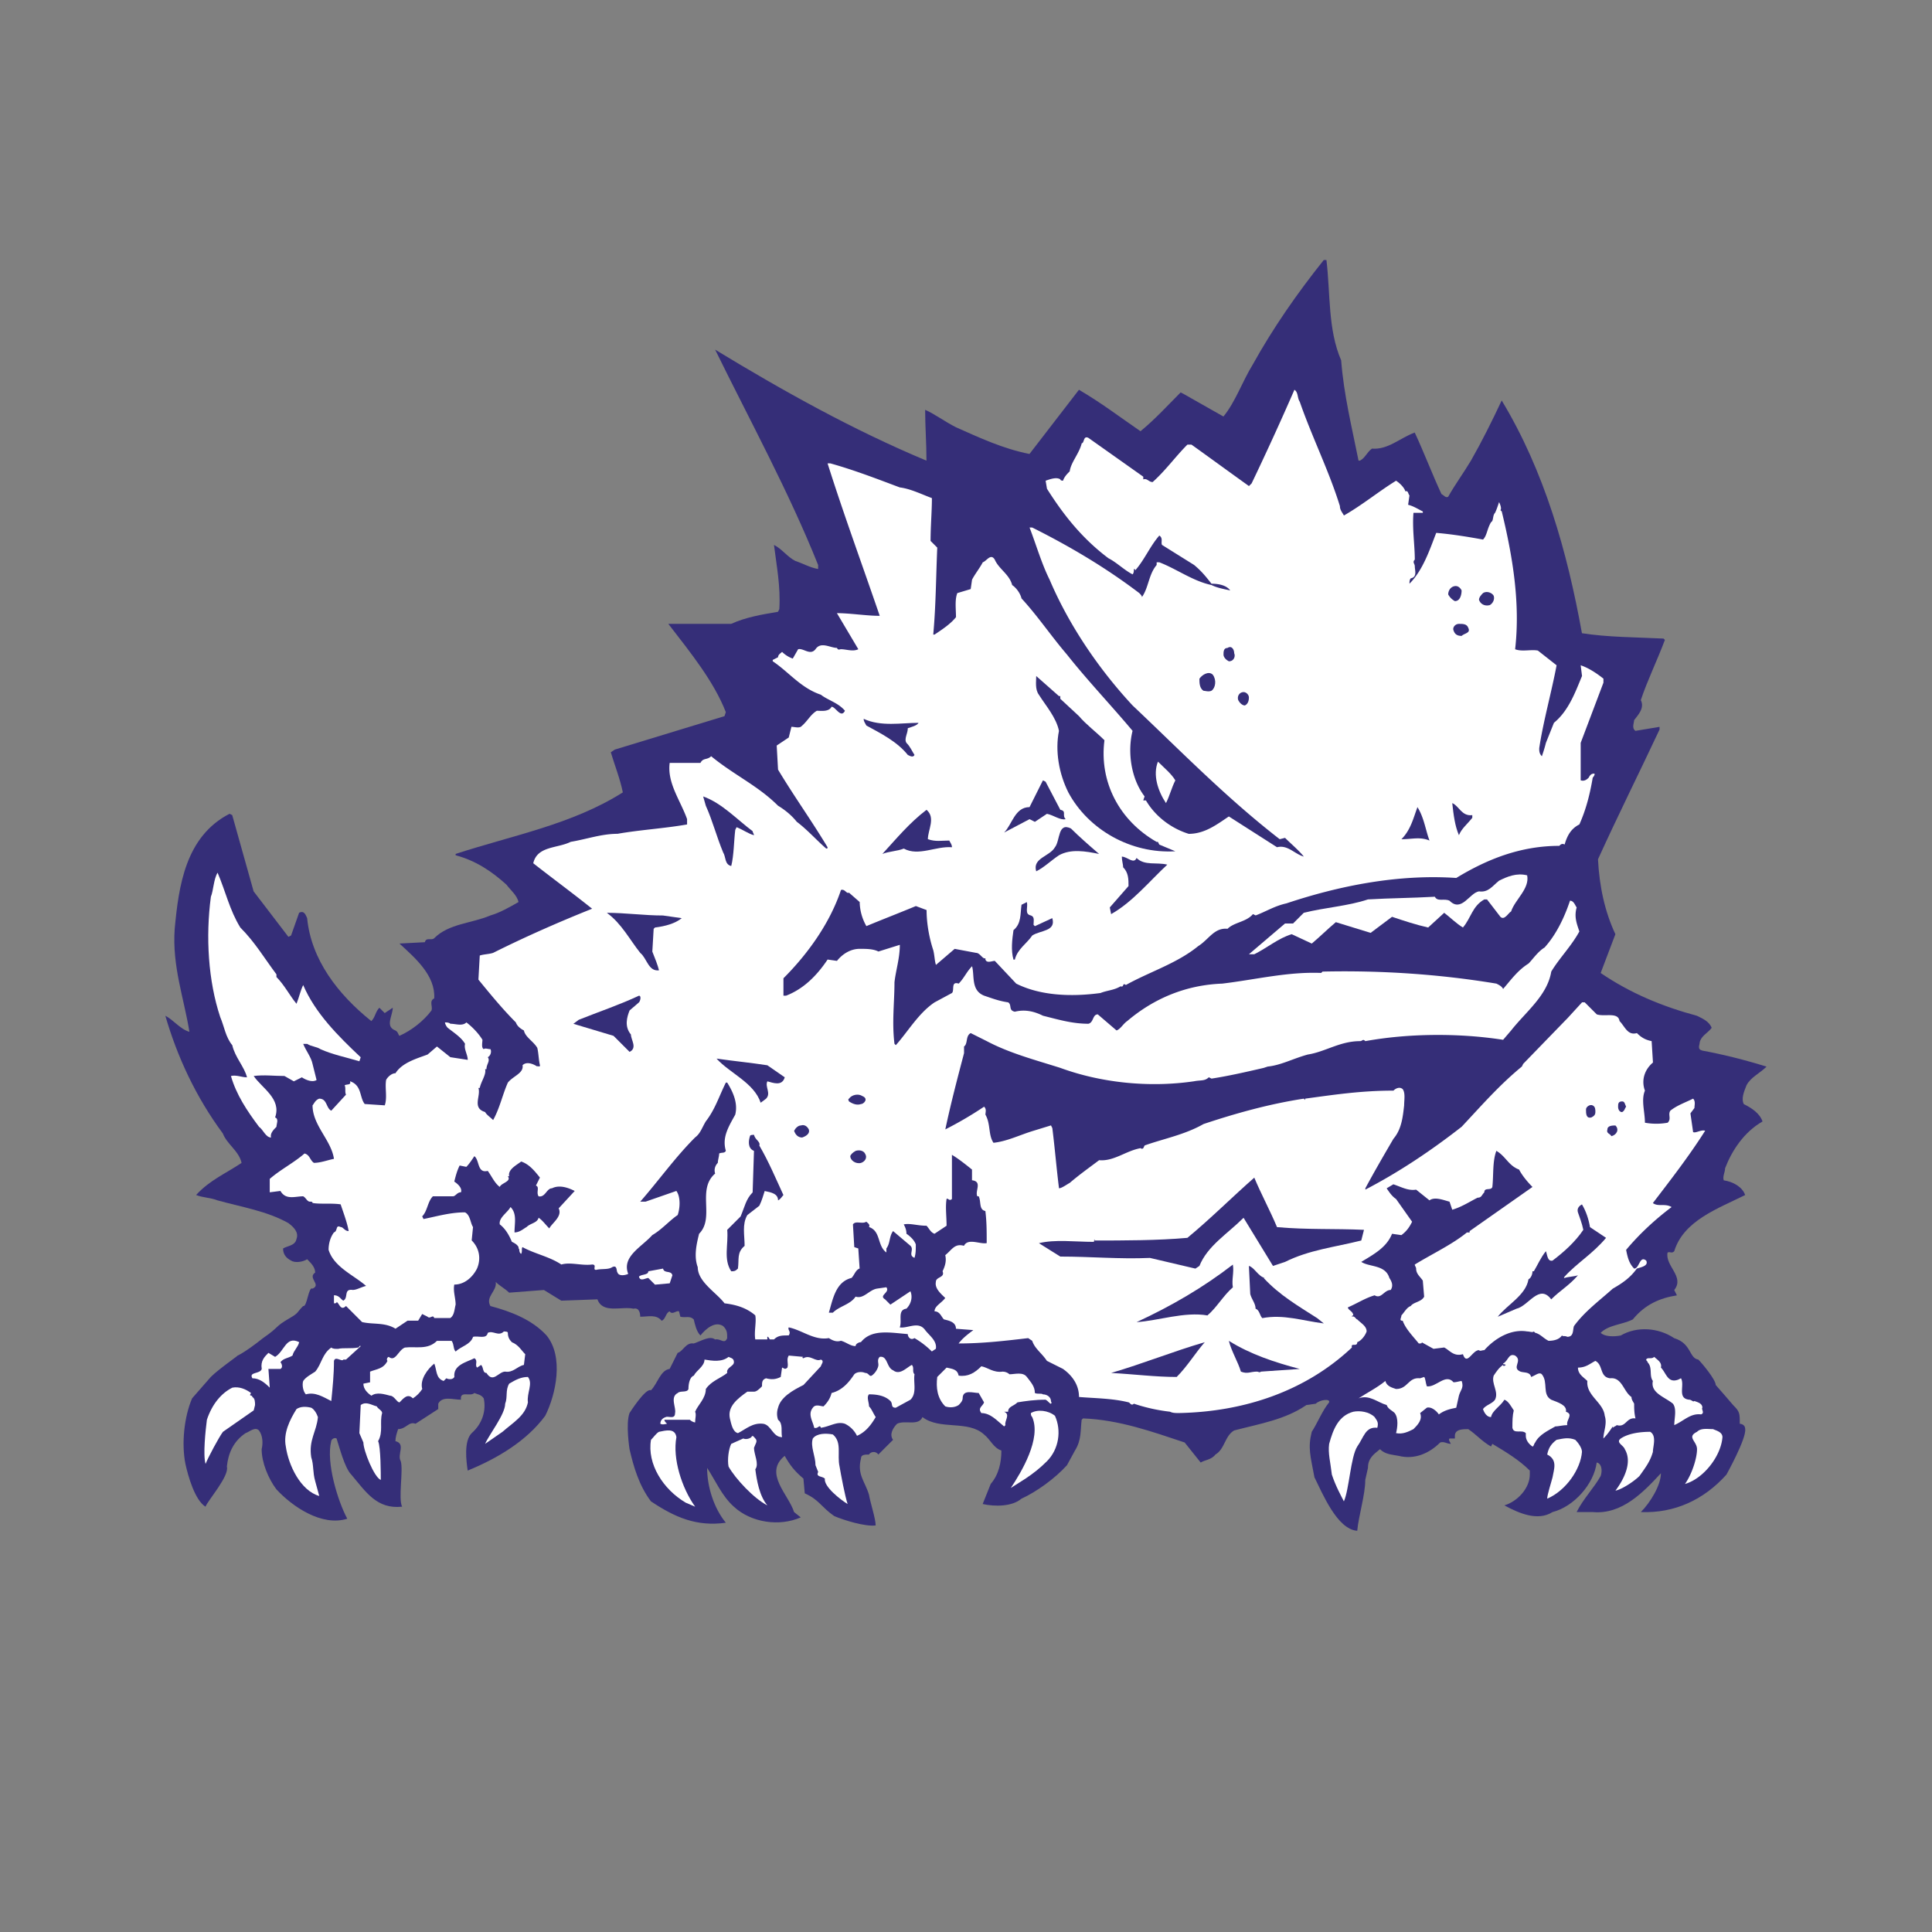
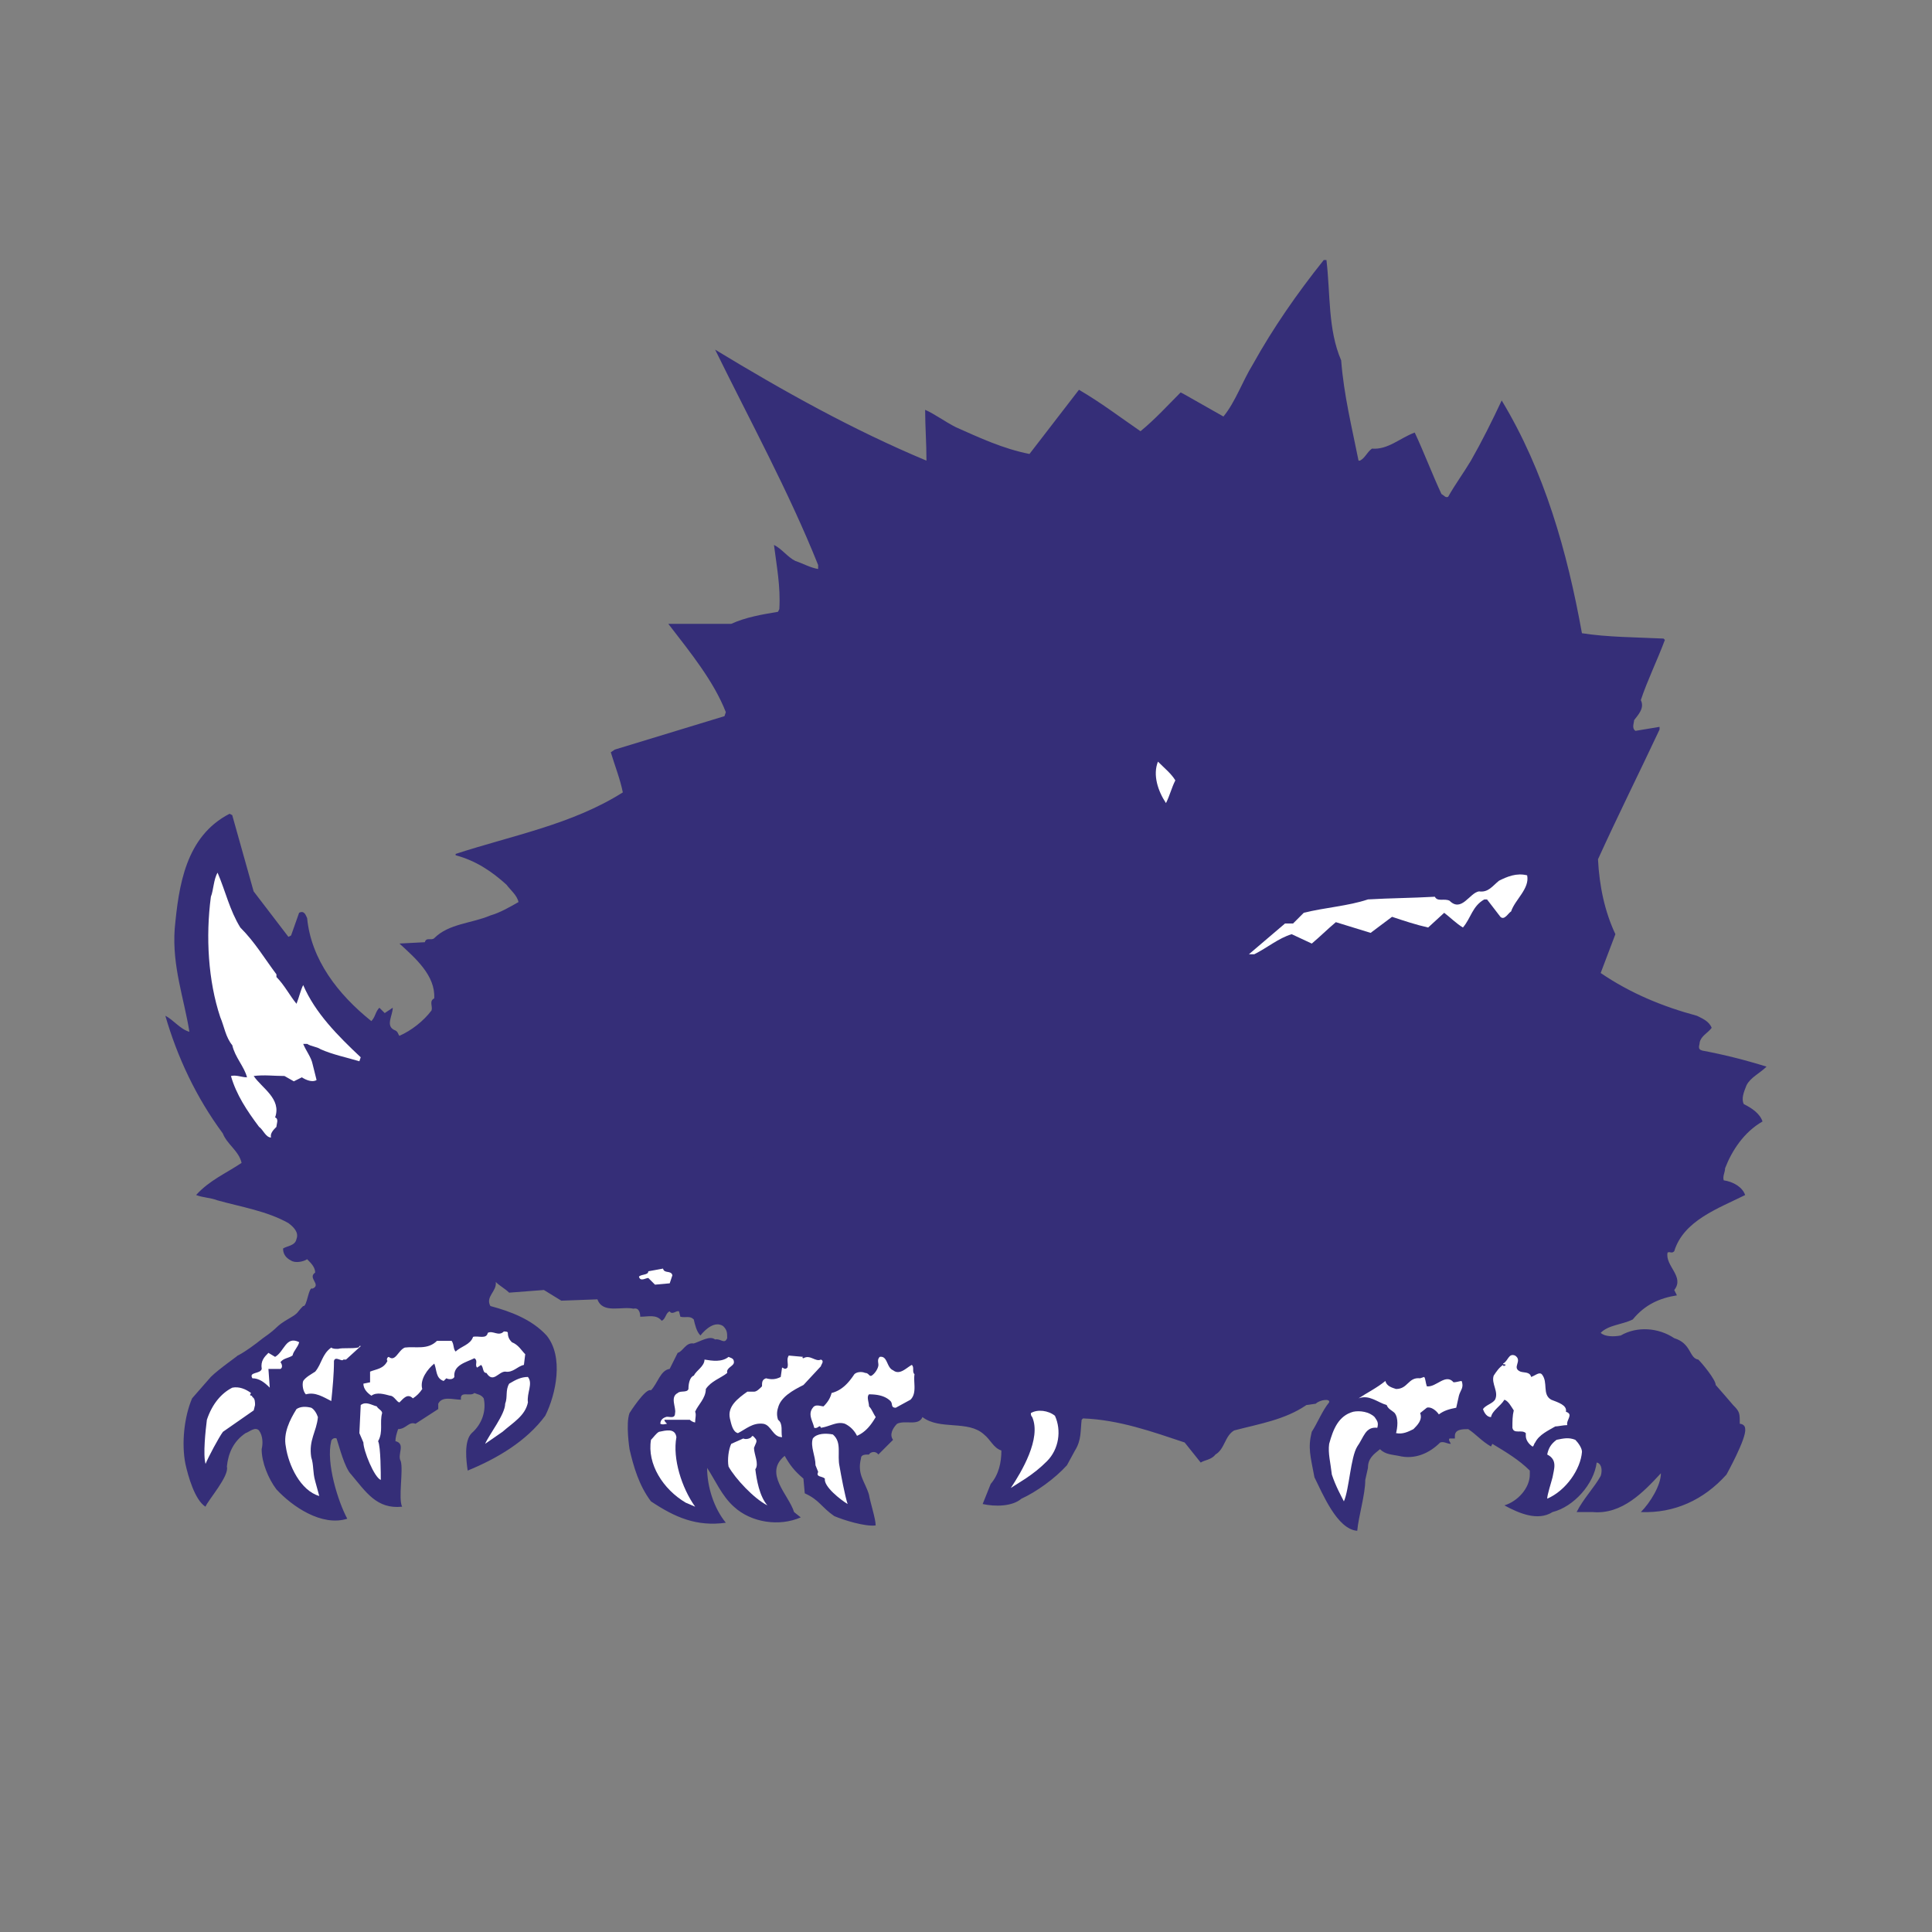
<svg xmlns="http://www.w3.org/2000/svg" width="2500" height="2500" viewBox="0 0 192.756 192.756">
  <rect x="0" y="0" width="192.756" height="192.756" fill="#808080" stroke="none" />
  <g fill-rule="evenodd" clip-rule="evenodd">
    <path fill="#fff" fill-opacity="0" d="M0 0h192.756v192.756H0V0z" />
    <path d="M174.117 142.584c.133.934-1.869 4.537-1.869 4.537-2.27 2.535-5.205 3.871-8.541 3.738.934-.936 2.002-2.67 2.002-3.871-1.734 1.867-3.871 4.137-6.807 3.871H157.3c.668-1.336 1.734-2.404 2.402-3.604.133-.4.133-.936-.133-1.201-.135-.135-.268-.135-.268-.135-.268 2.135-2.27 4.404-4.404 4.939-1.467.934-3.336.133-4.803-.668 1.334-.4 2.535-1.736 2.535-3.07v-.4c-1.068-1.066-2.402-1.867-3.738-2.668l-.133.266c-.934-.533-1.469-1.201-2.27-1.734-.533 0-1.334 0-1.334.668v.266h-.533c-.135.135 0 .268.133.535-.4 0-.668-.268-1.068-.135-1.066 1.068-2.535 1.736-4.137 1.334-.666-.133-1.334-.133-1.867-.666-.668.533-1.201.934-1.201 1.869l-.268 1.199c0 1.469-.668 3.604-.801 5.072-2.002-.133-3.469-3.736-4.27-5.338-.402-2.137-.668-2.936-.268-4.537.533-.801 1.068-2.137 1.734-2.938.135-.4-.934-.266-1.334.135l-.934.133c-2.137 1.469-4.672 1.869-7.207 2.535-.936.535-.936 1.869-1.869 2.402-.4.535-1.068.535-1.469.801l-1.6-2.002c-3.203-1.066-6.541-2.268-10.143-2.402l-.135.135c-.133 1.066 0 2.002-.666 3.068l-.801 1.469c-1.203 1.334-3.07 2.668-4.539 3.336-.934.801-2.668.801-3.869.533l.801-2.002c.801-.934 1.066-2.135 1.066-3.336-.801-.266-1.066-1.066-1.734-1.602-1.602-1.467-4.404-.4-6.139-1.734-.4.934-1.734.268-2.535.668-.401.4-.801 1.066-.401 1.602l-1.468 1.467c-.267-.4-.801-.266-.934 0-.4 0-.801 0-.801.4-.4 1.602.4 2.27.801 3.604.133.801.667 2.402.667 3.07-1.067.133-3.203-.535-4.137-.936-1.335-.934-1.468-1.602-2.937-2.268l-.133-1.469c-.934-.801-1.334-1.334-1.869-2.27-2.135 1.736.4 3.871.935 5.607l.667.533c-2.135.934-4.938.533-6.672-1.068-1.202-1.068-1.869-2.67-2.669-3.869 0 1.867.667 4.004 1.868 5.471-2.936.4-5.071-.533-7.474-2.135-1.201-1.602-1.734-3.471-2.135-5.205 0 0-.4-2.535 0-3.604 0 0 1.601-2.535 2.135-2.27.667-.666.935-2 1.869-2.135l.8-1.602c.534-.133.801-1.066 1.602-.934.8-.268 1.601-.801 2.135-.4.534-.133.934.533 1.201-.133 0-.535 0-.801-.4-1.201-.801-.535-1.735.266-2.269.934-.4-.4-.534-1.068-.667-1.602-.4-.4-.801-.133-1.334-.268l-.134-.533c-.267-.133-.667.4-.934 0-.4.133-.4.801-.801.934-.534-.666-1.334-.4-2.135-.4 0-.4-.134-.934-.667-.801-1.201-.266-3.07.535-3.604-.934l-3.604.133-1.735-1.066-3.47.266c-.401-.398-.935-.666-1.334-1.066.133.934-1.068 1.467-.534 2.402 2.002.533 4.137 1.334 5.605 2.936 1.735 2.135.935 5.871-.133 8.008-1.868 2.535-4.805 4.27-7.74 5.471-.134-.934-.4-2.936.4-3.736 1.067-.934 1.468-2.27 1.201-3.471-.267-.4-.667-.4-.935-.533-.4.4-1.468-.268-1.334.668-.801 0-1.868-.4-2.269.4v.533l-2.269 1.469c-.667-.268-.934.533-1.735.533-.133.4-.267.801-.267 1.201 1.068.268.134 1.334.534 2.002.267.934-.267 3.736.133 4.537-2.536.268-3.604-1.469-5.072-3.203-.667-.666-1.201-2.803-1.468-3.604-.267-.133-.534.135-.534.268-.534 2.135.667 6.006 1.602 7.74-2.536.801-5.472-1.201-7.074-2.936-.801-1.068-1.468-2.67-1.468-4.004.134-.533.134-1.334-.267-1.869-.4-.4-.934.135-1.335.268-1.201.801-1.734 2.002-1.868 3.336.267.936-1.868 3.336-2.135 4.004-1.068-.668-1.735-3.068-2.001-4.27-.4-2.002-.134-4.672.667-6.541l1.868-2.135c.801-.801 2.937-2.27 2.669-2.135-.267.133.534-.135 2.536-1.734 1.735-1.201 1.067-1.068 2.669-2.002.934-.535.667-.535 1.335-1.201.4.133.534-2.002.934-1.734.934-.402-.534-1.068.267-1.604 0-.533-.4-.934-.801-1.334-.4.268-1.201.4-1.602.135-.533-.268-.8-.668-.8-1.203.4-.266 1.201-.266 1.334-.934.267-.668-.267-1.201-.801-1.602-2.135-1.201-4.671-1.602-7.073-2.268-.668-.268-1.469-.268-2.136-.535 1.335-1.467 2.937-2.135 4.538-3.203-.267-1.201-1.468-1.867-1.869-2.936-2.669-3.604-4.537-7.607-5.738-11.744.801.4 1.468 1.334 2.402 1.602-.534-3.336-1.735-6.539-1.468-10.276.4-4.271 1.068-9.209 5.471-11.478l.268.133 2.135 7.607 3.47 4.538.267-.134.801-2.268c.534-.267.667.267.801.534.401 4.137 3.07 7.607 6.406 10.275.4-.4.4-.934.801-1.334l.533.533.801-.533c0 .801-.801 1.869.267 2.27.267.133.267.4.4.533 1.201-.533 2.402-1.469 3.203-2.535.134-.4-.267-.936.267-1.201.133-2.27-1.869-4.004-3.47-5.472l2.536-.133c.133-.534.667-.133.934-.401 1.468-1.468 3.737-1.468 5.605-2.269.934-.267 1.869-.801 2.803-1.334-.133-.667-.801-1.201-1.201-1.735-1.468-1.334-3.069-2.402-5.071-2.936v-.133c5.738-1.869 11.61-2.936 16.682-6.139-.267-1.334-.801-2.669-1.201-4.003l.4-.267 10.944-3.336.133-.401c-1.201-3.069-3.47-5.871-5.738-8.808h6.272c1.468-.667 3.069-.935 4.67-1.202l.134-.267c.133-2.269-.267-4.271-.534-6.406.801.4 1.334 1.201 2.135 1.601.801.268 1.468.667 2.269.801v-.4c-2.937-7.34-6.807-14.413-10.276-21.486 6.806 4.137 13.746 8.007 21.086 11.077 0-1.735-.133-3.47-.133-5.071.934.4 2.002 1.201 3.069 1.735 2.402 1.067 4.672 2.135 7.34 2.669l4.938-6.406c2.27 1.334 4.004 2.669 6.139 4.137 1.469-1.202 2.805-2.669 4.004-3.871l.268.134 4.004 2.269c1.201-1.468 1.869-3.47 2.936-5.205 2.002-3.603 4.404-7.073 7.074-10.41h.266c.402 3.337.135 6.939 1.469 10.009.268 3.47 1.068 6.673 1.734 10.01h.135c.533-.268.666-.801 1.201-1.201 1.602.133 2.803-1.068 4.27-1.602.936 2.002 1.736 4.138 2.67 6.139.266.133.4.4.666.267.668-1.201 1.469-2.268 2.27-3.603 1.068-1.868 2.135-4.004 3.07-6.006 4.27 7.074 6.539 15.081 8.006 23.222 2.537.4 5.34.4 8.143.534l.133.134c-.801 2.135-1.734 4.004-2.402 6.005.4.801-.268 1.468-.668 2.002 0 .267-.266.8.135 1.067l2.402-.4v.267c-2.002 4.271-4.139 8.542-6.141 12.946.135 2.668.668 5.204 1.736 7.473l-1.469 3.872c2.936 2.002 6.139 3.336 9.609 4.27.533.268 1.201.533 1.467 1.201-.398.533-1.066.801-1.199 1.469 0 .266-.268.666.266.801 2.137.4 4.271.934 6.406 1.602-.668.666-1.602 1.066-2.002 1.867-.268.668-.533 1.336-.268 1.869.801.4 1.602.934 1.869 1.734-1.869 1.068-3.07 2.936-3.736 4.672 0 .4-.268.801-.133 1.201.934.133 1.867.666 2.135 1.467-2.67 1.336-6.139 2.537-7.074 5.605-.266.268-.4 0-.666.133-.268 1.336 1.734 2.402.666 3.738l.268.533c-1.734.268-3.203.934-4.404 2.402-1.068.533-2.402.533-3.203 1.334.4.4 1.334.4 2.002.268 1.602-.934 3.736-.801 5.338.268 1.736.533 1.469 2 2.402 2.135.4.4 1.734 2.002 1.734 2.535.135.133 1.736 2.002 1.736 2.002.666.668.666.801.666 1.869.004.001.539.001.539.534z" fill="#352e78" />
-     <path d="M168.111 148.055c.668-.934 1.201-2.535 1.201-3.469 0-.801-1.068-1.201 0-1.734.4-.4 1.068-.268 1.602-.268.266.133.934.268.934.801-.133 1.867-1.869 4.136-3.737 4.67zM164.908 120.029c.533.4 1.201 0 1.869.4-1.602 1.201-3.203 2.67-4.539 4.271.135.666.268 1.334.801 1.867.535 0 .535-1.334 1.201-.799.268.533-.533.666-.934.799-.668.936-1.469 1.469-2.402 2.004-1.334 1.199-2.803 2.268-3.871 3.736-.133.4 0 1.066-.666 1.066-.268-.133-.4 0-.533-.133-.268.4-.801.533-1.336.533-.533-.266-.801-.666-1.334-.801l-.133-.133c-.135.133-.4 0-.668 0-1.602-.268-3.203.668-4.271 1.867-.266 0-.4.135-.533 0-.668 0-1.201 1.604-1.602.4-.934.268-1.334-.4-1.869-.666l-1.066.133-1.201-.666c.133.133-.135.133-.268.133-.533-.668-1.334-1.469-1.602-2.27-.4 0-.133-.266-.133-.533.266-.268.533-.801.934-.934.268-.4 1.068-.4 1.336-.936l-.135-1.602c-.268-.4-.666-.666-.666-1.201 0-.133-.135-.266-.135-.4 1.736-1.066 3.738-2.002 5.205-3.203h.268v-.133l6.271-4.404c-.533-.533-1.066-1.201-1.334-1.734-1.068-.4-1.334-1.334-2.27-1.869-.4 1.068-.266 2.402-.4 3.604-.133.4-.801 0-.801.535-.266.266-.266.533-.666.533-.801.4-1.602.934-2.535 1.201l-.268-.801c-.535-.133-1.469-.533-2.002-.133l-1.334-1.068c-.801.133-1.469-.268-2.27-.533l-.668.4c.268.4.535.801.936 1.066l1.602 2.27c-.268.533-.535.934-1.068 1.334l-.934-.133c-.535 1.334-1.736 2.002-3.07 2.803.801.533 2.402.266 2.803 1.602.268.4.4.801.133 1.201-.666 0-.934.934-1.602.533-.934.268-1.734.801-2.668 1.201 0 .268.533.4.533.801 0 0-.133 0-.133.133.266-.133.4.268.533.268.4.4.934.668.934 1.201-.133.4-.533.934-.934 1.068 0 .533-.666 0-.533.533-4.672 4.404-10.811 6.406-17.217 6.539-.4 0-.668 0-.934-.133a17.558 17.558 0 0 1-3.604-.801c-.268.266-.4-.135-.533-.135-1.602-.4-3.338-.4-4.939-.533 0-1.201-.666-2.135-1.602-2.803l-1.6-.801c-.535-.801-1.203-1.201-1.469-2.002l-.4-.266c-2.27.266-4.537.533-6.94.533.4-.533.934-.934 1.467-1.334l-1.734-.135c0-.666-.667-.801-1.201-.934-.267-.268-.4-.801-.935-.801 0-.533.667-.801 1.068-1.334-.401-.4-1.068-.934-.935-1.602 0-.535.935-.4.667-1.068.268-.533.4-1.066.268-1.602.667-.533.934-1.201 1.868-.934.4-.801 1.602-.135 2.268-.268 0-1.201 0-2.135-.133-3.203-.666-.133-.4-.934-.666-1.467h-.135c-.266-.535.535-1.469-.533-1.602v-1.068c-.667-.533-1.335-1.068-2.002-1.469v4.404c-.268.268-.4-.133-.534 0-.133.801 0 1.736 0 2.67-.4.268-.801.533-1.201.801-.4-.135-.534-.533-.801-.801-.935 0-1.601-.268-2.269-.133.134.266.267.533.267.934.401.268.801.666.934 1.066 0 .535 0 .936-.133 1.336-.667-.268 0-.801-.4-1.201l-1.735-1.469c-.4.535-.267 1.201-.667 1.734v.4c-.934-.666-.534-2.135-1.735-2.535.133-.266-.134-.4-.267-.533-.4.268-1.068-.133-1.334.268l.133 2.268.4.133.133 2.002c-.4.135-.534.668-.801.936-1.601.4-1.868 2.135-2.269 3.469h.4c.667-.666 1.735-.801 2.269-1.602.801.268 1.335-.666 2.136-.799l.934-.135c.4.533-.801.801-.134 1.201l.534.533 2.002-1.334c.267.668 0 1.334-.401 1.734-.934.135-.4 1.201-.667 1.869.801.133 1.868-.668 2.536.268.4.533 1.201 1.066 1.068 1.867l-.401.268a8.496 8.496 0 0 0-1.735-1.334c-.4.266-.667-.135-.667-.4-1.735-.135-3.604-.535-4.671.801-.134 0-.534.133-.534.398-.534 0-.935-.398-1.468-.533-.4.135-.801 0-1.201-.266-1.468.266-2.669-.801-4.004-1.068-.133.268.268.4 0 .801-.667 0-1.068 0-1.468.4h-.534.134c-.134-.133-.134-.268-.267-.268v.268h-1.202c-.133-.801.134-1.734 0-2.402-.934-.801-2.001-1.068-3.069-1.201-.801-1.068-2.669-2.135-2.669-3.604-.4-1.068-.133-2.27.133-3.336 1.602-1.602-.267-4.404 1.602-6.006-.134-.4 0-.801.267-1.068 0-.266.134-.666.134-.934.267-.133.534 0 .667-.268-.4-1.334.267-2.4.935-3.604.267-1.066-.133-2.135-.801-3.201h-.134c-.667 1.334-1.067 2.668-2.002 3.869-.4.668-.534 1.201-1.067 1.602-2.002 2.002-3.604 4.271-5.472 6.406h.534l3.069-1.068c.401.535.401 1.602.133 2.402-.8.535-1.601 1.469-2.535 2.002-1.068 1.201-3.069 2.135-2.402 3.871-.267.133-.934.266-1.067-.135-.134-.133 0-.801-.534-.533-.4.268-1.067.133-1.601.268-.401 0 .133-.535-.401-.535-1.068.135-2.135-.266-3.069 0-1.201-.801-2.669-1.066-3.87-1.734-.134.133 0 .4-.134.668-.267-.135-.133-.535-.267-.535v-.133c-.133-.268-.4-.4-.667-.533-.267-.668-.668-1.334-1.202-1.734-.133-.668.801-1.201 1.068-1.736.667.668.4 1.602.4 2.535.534 0 .934-.398 1.201-.533.4-.4 1.067-.4 1.201-.934.401.268.667.668 1.068 1.068.267-.535 1.334-1.201.935-2.002l1.601-1.736c-.533-.266-1.467-.666-2.268-.266-.534 0-.667.934-1.335.801-.267-.4.134-.936-.267-1.068l.4-.801c-.534-.668-1.068-1.334-1.869-1.602-.534.4-1.334.801-1.201 1.469h-.134c.401.533-.667.666-.801 1.066-.534-.4-.8-1.066-1.201-1.602-1.068.268-.801-1.066-1.335-1.467-.267.4-.534.801-.801 1.066l-.667-.133c-.267.533-.4 1.068-.534 1.602.4.268.8.668.667 1.068-.4 0-.534.4-.801.4h-2.001c-.535.533-.535 1.467-1.068 2.002l.133.266c1.334-.266 2.669-.666 4.137-.666.534.266.534 1.066.801 1.467l-.133 1.334c.801.801.934 1.869.534 2.803-.4.801-1.201 1.602-2.269 1.602-.134.668.133 1.336.133 2.002-.133.535-.133 1.068-.534 1.336h-1.602c-.133-.4-.401.133-.668-.135l-.533-.266-.4.666H40.66l-1.201.801c-1.067-.666-2.269-.4-3.336-.666l-1.602-1.602c-.534.533-.667-.268-.935-.4 0 .133-.133.133-.267.133v-.801c.534 0 .667.4.934.533.534-.266 0-1.199.934-1.066.4 0 .801-.268 1.334-.4-1.201-1.068-3.203-1.869-3.737-3.604 0-.535.134-1.201.534-1.736.4-.133.133-.799.667-.533.267 0 .4.4.801.4-.133-.801-.534-1.867-.801-2.668-.934-.135-2.001 0-2.802-.135 0-.133-.133-.133-.267-.133-.267 0-.4-.4-.667-.533-.801 0-1.735.4-2.269-.535l-1.067.135v-1.336c1.067-.934 2.402-1.602 3.47-2.535.534.133.534.668.934.934.667 0 1.334-.266 2.002-.4-.267-1.867-2.135-3.336-2.135-5.338.133-.133.267-.533.667-.666.8 0 .667.934 1.201 1.199l1.468-1.6c-.134-.268 0-.668-.134-.936.268-.133.667 0 .534-.4 1.201.4.934 1.602 1.468 2.27l2.002.133c.267-.801 0-1.734.134-2.535.133-.268.533-.668.934-.668.667-1.066 2.136-1.467 3.203-1.867l.935-.801 1.335 1.066 1.735.268c0-.533-.4-1.068-.267-1.602-.4-.668-1.067-1.068-1.735-1.602-.134-.133-.267-.4-.267-.533.133 0 .401 0 .534.133.534 0 1.201.268 1.601-.133.534.4 1.201 1.066 1.602 1.734 0 .268-.133.801.134.934.133-.133.4 0 .667 0 .134.268 0 .668-.267.801.267.4-.134.668-.134 1.201H48.4c.133.535-.4 1.201-.534 1.869h-.134c.267.801-.667 2.002.667 2.402.133.266.534.533.801.801.667-1.201.934-2.535 1.468-3.736.534-.668 1.602-.936 1.468-1.736.4-.4 1.067-.133 1.468.135 0-.135.267.133.267-.135-.134-.533-.134-1.201-.267-1.734-.4-.668-1.201-1.068-1.334-1.734-.267-.135-.667-.4-.801-.801-1.334-1.334-2.536-2.803-3.737-4.271l.134-2.402c.4-.133.934-.133 1.334-.267 3.203-1.602 6.54-3.069 9.875-4.404-2.002-1.602-4.003-3.07-5.872-4.538.4-1.735 2.402-1.468 3.737-2.135 1.601-.267 3.069-.801 4.671-.801 2.269-.4 4.671-.534 6.939-.934v-.534c-.667-1.869-2.002-3.604-1.735-5.605h3.069c.267-.534.667-.267 1.068-.667 2.269 1.868 4.671 2.936 6.672 4.938.667.4 1.335.934 1.869 1.602 1.068.801 2.002 1.868 2.936 2.669.134 0 .134 0 .134-.133-1.602-2.669-3.336-5.071-4.938-7.741l-.133-2.402 1.201-.801.268-1.067c.267 0 .667.133.934 0 .667-.534.935-1.201 1.602-1.602.4 0 1.201.133 1.468-.4.401 0 .935 1.201 1.335.4-.667-.801-1.735-1.067-2.402-1.601-2.002-.667-3.203-2.269-4.804-3.337v-.133l.533-.267c0-.267.267-.4.401-.534.267.268.667.534 1.067.667l.534-.934c.534-.133 1.201.667 1.734 0 .534-.801 1.468-.133 2.136-.133.133.267.267.133.4.133.533 0 1.201.267 1.735 0L83.5 61.175c1.334 0 2.936.267 4.271.267-1.735-5.072-3.603-10.143-5.205-15.214h.267c2.402.668 4.805 1.602 6.94 2.402 1.068.134 2.135.667 3.203 1.067 0 1.335-.133 2.803-.133 4.271l.667.667c-.133 3.069-.133 5.738-.4 8.674h.133c.801-.534 1.602-1.067 2.135-1.735 0-.801-.133-1.735.134-2.402l1.334-.4.134-.934c.267-.534.8-1.202 1.068-1.735.398-.134.801-.935 1.201-.267.4.934 1.467 1.468 1.734 2.536.4.267.801.8.934 1.334 1.602 1.735 2.938 3.736 4.539 5.605 2 2.536 4.537 5.204 6.539 7.606-.535 2.136-.135 4.805 1.201 6.54l-.135.4h.268c.934 1.601 2.535 2.802 4.271 3.336 1.6 0 2.801-.934 4.002-1.735l4.805 3.07c1.068-.267 1.736.667 2.67.934-.4-.533-1.334-1.334-1.869-1.868l-.533.133c-5.338-4.137-9.877-8.808-14.68-13.346-3.471-3.737-6.406-8.141-8.275-12.544-.801-1.602-1.334-3.47-2.002-5.205h.268c3.736 1.868 7.34 4.003 10.676 6.539.133.134.268.267.268.4.668-.934.668-2.269 1.469-3.203v-.267h.266c1.736.667 3.336 1.869 5.205 2.269.533.267 1.201.4 1.869.534-.4-.534-1.201-.667-1.869-.667-.533-.667-.934-1.201-1.734-1.869l-3.203-2.001c-.133-.267.133-.667-.268-.934-.934 1.067-1.467 2.402-2.402 3.47 0-.134-.133-.134-.133-.134 0 .134 0 .401-.133.534-.801-.4-1.602-1.201-2.402-1.602-2.67-2.002-4.539-4.404-6.139-6.939l-.135-.801c.4-.134 1.068-.4 1.469-.134 0 .134.266.134.266.134.135-.4.402-.667.668-.934.133-.935.934-1.735 1.201-2.803.268 0 .135-.801.668-.534l5.471 3.871v.267c.4-.133.535.267.936.267 1.334-1.201 2.268-2.536 3.469-3.737h.4c1.869 1.334 3.871 2.803 5.738 4.137l.268-.267a287.64 287.64 0 0 0 4.271-9.342c.4.267.266.801.533 1.201 1.201 3.47 2.936 6.94 4.004 10.409 0 .401.266.668.4.935 1.867-1.068 3.469-2.402 5.205-3.47.4.267.799.667.934 1.067.268-.134.268.267.4.4l-.133.934c.533.133.934.4 1.467.667v.134h-.934c-.133 1.601.133 3.203.133 4.67-.266.267 0 .401 0 .667 0 .4.268 1.068-.4 1.201-.133.134-.133.4-.133.534 1.334-1.334 2.002-3.336 2.67-5.071 1.602.134 3.201.4 4.67.667.4-.4.4-1.068.801-1.735.268-.133.133-.667.4-.934.133-.267.268-.668.4-1.068.133.267.268.667.133.801l.135.133c1.066 4.404 1.867 9.075 1.334 13.746.668.267 1.602 0 2.27.133l1.867 1.468c-.533 2.803-1.334 5.605-1.734 8.274 0 .267 0 .533.266.801.135-.4.268-.801.402-1.335l.801-2.002c1.467-1.201 2.135-3.069 2.801-4.671l-.133-1.067c.801.267 1.602.801 2.27 1.334v.4l-2.27 6.005v3.737c.4.133.668-.133.801-.267.133-.267.268-.4.533-.4.135 0 0 .267-.133.4-.268 1.602-.668 3.203-1.334 4.671-.801.4-1.201 1.067-1.469 2.001-.266-.133-.4 0-.533.134-3.871 0-7.207 1.335-10.277 3.203-5.871-.4-11.744.801-16.947 2.536-1.201.267-2.002.8-3.07 1.201l-.268-.133c-.666.801-1.867.801-2.535 1.468-1.334-.134-1.869 1.067-2.936 1.734-2.135 1.735-4.805 2.536-7.207 3.872-.4-.268-.133.266-.533.133-.668.4-1.336.4-2.002.668-2.938.4-6.006.266-8.408-.936l-2.135-2.269c-.268 0-.803.267-.936-.133v-.133c-.266.133-.533-.534-.934-.534l-2.135-.4-1.868 1.601c-.134-.4-.134-.934-.267-1.468-.4-1.202-.667-2.669-.667-4.004l-1.068-.4c-1.601.667-3.336 1.334-4.938 2.002a5 5 0 0 1-.667-2.402l-1.067-.934c-.268.133-.4-.4-.801-.267-1.068 3.203-3.203 6.272-5.739 8.808v1.734h.267c1.735-.668 3.069-2.002 4.137-3.603l.934.133c.534-.667 1.334-1.201 2.269-1.201.667 0 1.335 0 1.869.267l2.135-.667c0 1.335-.4 2.536-.534 3.737 0 2.002-.267 4.004 0 6.139l.133.133c1.201-1.334 2.269-3.203 3.87-4.27l1.735-.934c.267-.268-.134-1.203.667-.936.534-.533.801-1.201 1.335-1.734.267.934-.134 2.402 1.201 2.936.801.268 1.469.533 2.402.668.4.266 0 .801.668.934 1.066-.266 2 0 2.803.4 1.6.4 2.936.801 4.537.801.533-.133.4-.934.934-.934l1.869 1.602c.4-.135.666-.668 1.066-.936 2.67-2.268 5.873-3.602 9.477-3.736 3.336-.4 6.539-1.201 9.875-1.066l.135-.135c5.871-.133 11.742.268 17.348 1.201.268.135.535.268.668.533.801-.934 1.469-1.867 2.535-2.535.4-.4.936-1.201 1.602-1.601 1.201-1.335 2.002-3.069 2.537-4.671.398 0 .533.534.666.667-.268.935 0 1.602.268 2.402-.801 1.468-2.002 2.669-2.803 4.003-.4 2.402-2.535 4.004-4.004 5.873l-.801.934c-4.27-.668-9.342-.668-13.746.133-.268-.266-.268 0-.533 0-2.002 0-3.471 1.068-5.205 1.336-1.469.4-2.67 1.066-4.004 1.201l-.4.133c-1.734.4-3.471.801-5.205 1.068l-.268-.135c-.4.4-.801.268-1.467.4-4.537.668-9.342.135-13.346-1.334-2.537-.801-5.072-1.469-7.342-2.67l-1.6-.801c-.534.268-.267 1.068-.667 1.336v.666c-.667 2.537-1.334 5.072-1.868 7.607a37.236 37.236 0 0 0 3.87-2.268c.266.266.133.533.133.799.535.936.268 2.002.801 2.803 1.336-.133 2.67-.801 4.004-1.201l1.736-.533.133.268c.266 2.135.4 3.869.666 6.006.268 0 .803-.4 1.068-.535.934-.801 1.869-1.467 2.936-2.268 1.469.133 2.67-.936 4.137-1.201 0 0 .135.133.268 0l.135-.268c1.867-.668 4.004-1.068 5.871-2.135 3.203-1.068 6.539-2.002 10.01-2.535l.133.133v-.133c2.936-.4 5.605-.801 8.809-.801.268-.268.668-.4.934-.135.268.4.133 1.068.133 1.602-.133 1.201-.266 2.402-1.066 3.336-.934 1.602-1.869 3.203-2.803 4.939v.133c3.336-1.734 6.539-3.871 9.609-6.271 2.002-2.137 3.736-4.139 6.006-6.006l.133-.268 4.271-4.404.133-.133 1.467-1.602h.268l1.201 1.201c.801.266 2.135-.268 2.27.666.533.535.801 1.469 1.734 1.201.4.4.801.668 1.469.801l.133 2.137c-.801.666-1.201 1.734-.801 2.803-.4.934 0 2.135 0 3.201a6.412 6.412 0 0 0 2.27 0c.4-.4 0-.801.266-1.201.668-.533 1.469-.801 2.27-1.199.266.266.133.666.133.934l-.4.533.268 1.869c.266.133.801-.268 1.201-.135-1.611 2.545-3.48 4.948-5.215 7.215zM169.713 141.115c-1.068-.133-1.734.668-2.67 1.068 0-.668.268-1.602-.133-2.135-.801-.668-2.27-1.068-2.002-2.27-.4-.533 0-1.334-.533-1.867 0-.135-.135-.135-.135-.268.135-.268.535 0 .801-.268.268.268.801.535.668 1.068.533.533.668 1.602 1.734 1.201l.268-.135c.4.668-.4 2.002.801 2.137.268 0 .4.266.533.133.4.133.801.268.801.668-.133.135.267.535-.133.668zM163.574 147.256c-.535.533-1.736 1.334-2.402 1.467.801-1.068 1.734-2.803.934-4.137-.133-.4-.934-.668-.4-1.068.801-.533 2.002-.666 2.936-.666.668.4.268 1.467.268 2.002-.269.933-.67 1.466-1.336 2.402zM163.174 141.516c-.936-.133-.936.936-1.869.668-.133.133-.268.133-.4.268v-.135c-.268.4-.533.801-.934 1.201 0-.666.4-1.467.133-2.268-.133-1.336-1.869-2.002-1.734-3.471-.4-.4-.936-.668-.936-1.334.801 0 1.201-.4 1.736-.668.801.4.4 1.602 1.467 1.734 1.201-.133 1.336 1.336 2.137 1.869 0 .268.133.4.266.668-.001.401-.001.934.134 1.468z" fill="#fff" />
-     <path d="M161.838 110.955c-.266 0-.4-.268-.4-.533 0-.268 0-.535.4-.535.268 0 .268.268.4.535-.133.133-.133.398-.4.533zM160.771 113.357c-.135-.268-.535-.268-.4-.668 0-.4.533-.4.801-.4.4.4.133.934-.401 1.068zM156.1 127.369s-.133.135 0 .135c.4-.135.934-.135 1.334-.268-.934 1.068-1.734 1.469-2.668 2.402-1.201-1.602-2.27.668-3.471.934l-1.867.801c.934-1.201 2.803-2.135 3.068-3.736.268-.133.4-.533.4-.801h.135c.4-.668.666-1.334 1.201-2.002.133.268.133 1.068.666.936 1.068-.803 2.27-1.869 3.07-3.07-.135-.668-.4-1.334-.535-1.734-.133-.4.135-.668.4-.801.4.666.668 1.467.801 2.268l1.602 1.068c-1.334 1.601-2.935 2.534-4.136 3.868zM158.77 111.488c-.535.133-.535-.4-.535-.801 0-.266.4-.533.668-.4.268.135.268.4.268.668-.001.266-.136.4-.401.533z" fill="#352e78" />
    <path d="M154.365 149.523c0-.4.4-1.602.533-2.135.135-.801.533-1.734-.533-2.27.133-.666.4-1.066.934-1.467.668-.135 1.201-.268 1.869 0 .266.266.666.801.666 1.201-.133 1.736-1.6 3.871-3.469 4.671zM156.367 142.184c-.4 0-.936.133-1.201.133-.668.4-1.602.801-2.002 1.602-.133.135-.133.4-.268.4-.4-.266-.666-.666-.666-1.066v-.268c-.4-.4-1.201.133-1.336-.533 0-.668 0-1.201.135-1.736-.268-.4-.535-.934-.934-1.066-.402.666-1.203 1.066-1.336 1.734-.4 0-.668-.4-.801-.801.268-.4.934-.533 1.201-.934.4-.801-.4-1.602-.133-2.402.266-.4.533-.801.934-1.068 0 .135.135.135.268 0-.133-.133-.268 0-.268-.133.533-.268.533-1.068 1.201-.801.801.533-.4 1.201.533 1.602.4.133.936 0 1.068.533.4-.133.801-.533 1.066-.268.668.801 0 2.002.936 2.537.666.266 1.602.533 1.469 1.201.8.265.001.8.134 1.334zM150.762 90.936c-.268.134-.666.934-1.068.534l-1.334-1.735h-.268c-1.201.667-1.334 1.869-2.135 2.803-.668-.4-1.334-1.067-1.869-1.468l-1.6 1.468c-1.201-.267-2.404-.667-3.604-1.067l-2.137 1.602-3.469-1.068c-.801.667-1.602 1.468-2.402 2.135l-2.002-.935c-1.334.4-2.402 1.335-3.736 2.002h-.535l3.604-3.07h.801l1.068-1.067c2.135-.534 4.404-.667 6.406-1.335 2.268-.133 4.27-.133 6.672-.267.268.534.934.133 1.469.4 1.201 1.201 2.002-.801 2.936-.935.934.134 1.334-.534 2.002-1.067.801-.4 1.734-.801 2.803-.534.267 1.335-1.202 2.403-1.602 3.604z" fill="#fff" />
    <path d="M148.627 60.375c-.535.134-.936-.133-1.068-.534 0-.267.268-.534.4-.667.4-.267.934 0 1.068.267.133.4-.134.8-.4.934zM146.891 81.594c-.533.667-1.066 1.067-1.334 1.734-.4-.934-.533-2.001-.666-3.202.666.267.934 1.334 2 1.201v.267zM145.824 63.444c-.4 0-.668-.133-.801-.534-.133-.267.133-.667.533-.667s.801 0 .934.4c.268.534-.4.534-.666.801z" fill="#352e78" />
    <path d="M145.289 140.449c-.666.133-1.201.266-1.734.666-.266-.4-.801-.801-1.201-.666l-.668.533c.268.668-.266 1.201-.666 1.602-.533.268-1.068.533-1.734.4.133-.533.266-1.469-.135-2.002-.266-.268-.666-.4-.801-.801-.934-.268-1.734-1.068-2.803-.668.801-.533 1.869-1.066 2.67-1.734.133.533.668.668 1.068.801 1.201 0 1.201-1.201 2.4-1.068l.402-.133c.133.133.133.533.266.934.936.135 1.869-1.334 2.67-.4.266 0 .668-.133.801-.133.266.668-.133.934-.268 1.469l-.267 1.2z" fill="#fff" />
-     <path d="M145.156 59.974a1.62 1.62 0 0 1-.668-.667c0-.268.135-.667.535-.801s.668.133.801.4c0 .401-.133 1.068-.668 1.068zM142.621 83.863c-.936-.4-1.734-.133-2.803-.133.934-.934 1.201-2.135 1.602-3.203.668 1.067.801 2.268 1.201 3.336z" fill="#352e78" />
    <path d="M137.416 142.451c-1.201-.135-1.334.934-2.002 1.867-.666 1.068-.801 4.271-1.334 5.473-.268-.535-.801-1.469-1.201-2.67-.133-1.201-.4-2.135-.268-3.068.4-1.469.934-2.803 2.402-3.203.668-.135 1.602 0 2.135.533.268.4.401.533.268 1.068z" fill="#fff" />
    <path d="M135.814 123.766c-2.67.668-5.205.936-7.607 2.137l-1.201.4-2.936-4.805c-1.602 1.602-3.604 2.803-4.404 4.805l-.4.266-4.537-1.066c-3.07.133-5.873-.135-8.941-.135-.668-.4-1.469-.934-2.135-1.334 1.6-.4 3.604-.133 5.471-.133l.133-.268-.133.133c2.936 0 6.406 0 9.342-.266 2.27-1.869 4.537-4.137 6.674-6.006.666 1.602 1.602 3.336 2.268 4.938 3.07.268 5.738.135 8.676.268l-.27 1.066zM125.939 131.508c-.268-.268-.268-.801-.668-.936 0-.533-.4-.934-.533-1.467l-.135-2.803c.535.133.936 1.066 1.602 1.201h-.133c1.602 1.734 3.471 2.803 5.338 4.004l.668.533c-2.137-.267-4.004-.933-6.139-.532zM125.805 136.846c-.133.133-.266 0-.4 0-.666 0-.934.266-1.602 0-.266-.934-.934-2.002-1.201-3.07 2.137 1.334 4.539 2.137 7.074 2.803l-3.871.267zM124.203 70.384c-.266 0-.533-.267-.666-.534-.135-.4.133-.801.533-.801.268 0 .533.267.533.534.001.401-.132.667-.4.801zM122.602 65.979c-.266-.133-.533-.4-.533-.667 0-.268 0-.667.4-.667.4-.267.668.133.668.534.133.267 0 .8-.535.8zM123.002 128.438c-.934.801-1.602 2.002-2.535 2.803-2.268-.4-4.938.533-7.072.668 3.469-1.602 6.672-3.471 9.607-5.74.135.8-.133 1.468 0 2.269zM120.867 68.916c-.268.134-.668 0-.801 0-.4-.267-.4-.8-.4-1.201.268-.4.934-.801 1.334-.4.4.534.268 1.334-.133 1.601zM117.398 137.379c-2.137 0-4.139-.268-6.541-.4 3.203-.934 6.139-2.135 9.342-3.068-.933 1.066-1.734 2.401-2.801 3.468zM106.588 79.059c-.936-1.869-1.336-4.137-.936-6.139-.266-1.334-1.334-2.536-2-3.603-.402-.534-.268-1.334-.268-1.869l2.268 2.002h.135v.267l1.867 1.735c.668.801 1.736 1.601 2.537 2.402-.535 4.137 1.467 8.007 5.205 10.143h.133l.133.267 1.602.668c-4.405.266-8.674-2.137-10.676-5.873z" fill="#352e78" />
    <path d="M116.33 80.126c-.801-1.201-1.334-2.803-.801-4.138.666.667 1.334 1.201 1.734 1.869-.4.801-.533 1.469-.933 2.269z" fill="#fff" />
    <path d="M110.857 91.203l-.133-.667 1.869-2.135c0-.667 0-1.334-.535-1.869 0-.267-.133-.667-.133-1.067.533 0 1.201.801 1.469.134.801.8 2.002.399 3.068.667-1.733 1.601-3.468 3.736-5.605 4.937zM105.652 85.331c-.799.534-1.467 1.201-2.268 1.602-.4-1.334 1.334-1.468 1.867-2.402.535-.667.268-2.536 1.602-1.869.801.801 1.869 1.735 2.803 2.536-1.334-.267-2.802-.534-4.004.133zM104.453 81.194l-1.203.801-.533-.267-2.535 1.334c.801-.8 1.068-2.536 2.535-2.536l1.336-2.669.266.133 1.469 2.803c.668.134.133.534.533.935-.534.133-1.202-.401-1.868-.534zM102.984 93.338c-.533.801-1.469 1.335-1.734 2.403h-.135c-.266-.934-.133-2.002 0-2.937.801-.667.668-1.601.801-2.535l.535-.267c.133.534-.268 1.201.4 1.334.398.134.266.534.266.935l.133.133 1.736-.801c.401 1.335-1.201 1.201-2.002 1.735z" fill="#352e78" />
-     <path d="M104.318 139.648c-1.068 0-2.002.133-2.803.266-.4.4-.934.4-.934.936h-.4c.668.266 0 .934.133 1.334l-.133.133c-.668-.533-1.334-1.334-2.27-1.334-.4-.533.135-.668.268-1.068l-.533-.934c-.535 0-1.602-.4-1.602.533 0 .268-.267.535-.4.668-.4.268-.935.268-1.334.133-.801-.801-.935-1.867-.801-2.936l.934-.934c.534.133 1.068.133 1.201.801.934.133 1.602-.268 2.268-.934.668.133 1.201.666 2.137.533.266 0 .533.133.666.266.535 0 1.336-.266 1.736.268s.799.934.799 1.602c.268.133.668 0 .803.133.4 0 .801.268.801.668 0 .133.133.133 0 .268-.135-.001-.268-.269-.536-.402z" fill="#fff" />
-     <path d="M94.977 84.53c-1.602-.133-3.337.934-4.805.133-.667.268-1.468.268-2.136.534 1.469-1.602 2.669-3.07 4.404-4.404.935.801.134 2.002.134 2.936.801.267 1.334.133 2.135.133.134.268.268.401.268.668zM90.573 72.652c0 .534-.4 1.068-.134 1.468.401.4.534.801.801 1.201-.133.267-.4.134-.667 0-1.067-1.334-2.669-2.135-4.137-2.936-.133-.267-.267-.4-.267-.667 1.735.801 3.737.4 5.472.4-.135.268-.668.401-1.068.534z" fill="#352e78" />
+     <path d="M94.977 84.53c-1.602-.133-3.337.934-4.805.133-.667.268-1.468.268-2.136.534 1.469-1.602 2.669-3.07 4.404-4.404.935.801.134 2.002.134 2.936.801.267 1.334.133 2.135.133.134.268.268.401.268.668M90.573 72.652c0 .534-.4 1.068-.134 1.468.401.4.534.801.801 1.201-.133.267-.4.134-.667 0-1.067-1.334-2.669-2.135-4.137-2.936-.133-.267-.267-.4-.267-.667 1.735.801 3.737.4 5.472.4-.135.268-.668.401-1.068.534z" fill="#352e78" />
    <path d="M90.84 139.648l-1.468.801c-.534 0-.267-.4-.534-.668-.534-.533-1.334-.668-2.135-.668-.267.268 0 .801 0 1.201.267.268.4.668.667 1.068-.4.668-.934 1.469-1.868 1.869a2.604 2.604 0 0 0-1.201-1.201c-.801-.268-1.468.266-2.402.4-.133-.4-.267.133-.667 0-.133-.668-.667-1.336-.133-2.002.267-.4.801-.135 1.067-.135.401-.4.667-.801.801-1.334 1.068-.268 1.735-1.068 2.269-1.869.267-.266.801-.266 1.068-.133.4 0 .4.4.667.268.4-.268.667-.801.667-1.068 0-.266-.133-.533.133-.801.801-.133.667 1.068 1.334 1.336.667.533 1.334-.268 1.869-.535.267.268 0 .668.267.934-.134.801.265 1.869-.401 2.537z" fill="#fff" />
-     <path d="M85.902 116.025c-.534.135-1.068-.266-1.068-.666 0-.135.267-.4.534-.535.4-.133.801 0 .935.268.266.4-.001.801-.401.933zM85.902 110.154c-.4.133-.801 0-1.201-.268 0 0-.134-.266 0-.266.267-.4.934-.535 1.334-.268.668.269.133.802-.133.802z" fill="#352e78" />
    <path d="M84.567 150.057c-.667-.4-2.402-1.734-2.269-2.535-.267-.266-.935-.133-.667-.666l-.268-.668c0-.936-.533-1.869-.267-2.67.4-.533 1.334-.533 2.002-.4.935.801.4 2.002.667 3.203.135.8.535 2.935.802 3.736zM80.163 138.18c-1.068.533-2.269 1.201-2.536 2.27-.133.4-.133.801 0 1.201.534.4.267 1.201.401 1.734-.934 0-1.067-1.201-1.869-1.334-1.068-.135-1.735.533-2.536.934-.534-.133-.667-.934-.801-1.469-.267-1.201.801-2.002 1.735-2.668h.667c.267 0 .534-.268.801-.535 0-.4 0-.666.4-.801.534.135.934.135 1.468-.133l.134-.934c.133 0 .267.268.534 0 .133-.4-.133-.801.133-1.201l1.468.133c-.133 0-.133.133 0 .133.667-.4 1.201.402 1.735.135.4.133 0 .533 0 .668l-1.734 1.867z" fill="#fff" />
    <path d="M80.03 113.49c-.4 0-.667-.268-.801-.668.133-.266.4-.533.667-.533.4-.133.667.135.801.4.134.401-.267.668-.667.801zM76.56 107.885c-.267.535.4 1.201-.134 1.736l-.534.398c-.667-2-3.069-2.936-4.404-4.402 1.869.266 3.336.4 5.072.666l1.734 1.201c-.266.936-1.2.536-1.734.401zM77.627 119.764c0-.668-.667-.801-1.334-.936-.134.4-.267.936-.534 1.469l-1.202.934c-.534.936-.267 2.002-.267 3.07-.8.666-.533 1.334-.667 2.268-.267.268-.4.268-.667.268-.801-1.201-.268-2.67-.4-4.137l1.334-1.334c.4-.936.534-1.736 1.201-2.402l.134-4.139c-.667-.266-.534-1.066-.4-1.467 0-.135.267-.135.4-.135.133.535.667.668.534 1.068.934 1.602 1.601 3.203 2.402 4.938-.133.134-.267.4-.534.535z" fill="#352e78" />
    <path d="M72.689 146.32c-.133-.666 0-1.734.268-2.268l1.201-.535c.267.135.667 0 .801-.133.133-.268.267 0 .4.133.267.268 0 .535-.133.936 0 .666.534 1.602.133 2.135.134 1.066.401 2.668 1.202 3.604-1.336-.669-3.204-2.671-3.872-3.872z" fill="#fff" />
    <path d="M75.225 83.329c-.534-.133-1.068-.533-1.735-.801l-.133.268c-.133 1.067-.133 2.536-.4 3.603-.667-.133-.534-.934-.801-1.334-.667-1.602-1.068-3.203-1.735-4.671l-.267-.934c1.868.667 3.336 2.269 4.938 3.469-.001.133.133.267.133.4z" fill="#352e78" />
    <path d="M72.556 136.979c-.667.533-1.602.801-2.136 1.602 0 .934-.8 1.602-1.067 2.27.134.266 0 .666 0 1.066-.133 0-.4-.133-.534-.266h-2.536c0 .133.133.266.267.4-.133 0-.4.133-.667 0 0-.268.133-.535.534-.668.267-.133.934.268.934-.4.133-.533-.534-1.602.267-2.002.268-.268.935 0 1.068-.4 0-.533.133-1.201.534-1.334.267-.533 1.068-.934 1.068-1.602.8.133 1.734.268 2.401-.268.268.133.535.133.535.535 0 .4-.802.533-.668 1.067zM68.419 149.924c-2.269-1.334-3.871-3.869-3.47-6.271.267-.268.534-.668.801-.801.667-.135 1.602-.4 1.735.533-.4 2.135.534 5.07 1.869 6.939l-.935-.4z" fill="#fff" />
    <path d="M65.349 92.538l-.133.134-.133 2.269c.267.667.534 1.334.667 1.869-1.067.133-1.201-1.201-1.868-1.735-1.067-1.334-1.868-2.936-3.337-4.003 1.869 0 3.737.267 5.605.267l1.869.267c-.668.531-1.602.798-2.67.932z" fill="#352e78" />
    <path d="M65.349 128.17l-.667-.666c-.267 0-.801.4-.935-.135.267-.266.935-.133.935-.533l1.468-.268c.134.535.801.135.935.668l-.267.801-1.469.133z" fill="#fff" />
    <path d="M62.814 100.812c-.267.666-.534 1.602.133 2.402 0 .533.667 1.334-.133 1.734l-1.602-1.602-4.004-1.201.534-.4c2.001-.801 4.003-1.469 6.005-2.402.267 0 .134.533 0 .668l-.933.801z" fill="#352e78" />
    <path d="M50.135 142.852l-1.735 1.201c.4-.936 2.001-2.938 2.001-4.004.267-.668 0-1.336.401-2.002.667-.4 1.201-.668 1.869-.668.533.668-.134 1.602 0 2.535-.267 1.336-1.468 2.002-2.536 2.938zM52.271 136.178c-.667.135-1.068.801-1.869.668-.667 0-1.201 1.201-1.868.133-.4 0-.267-.533-.534-.801l-.4.268c-.267-.268.133-.668-.267-.936-.801.402-2.135.668-2.001 1.869-.134.268-.534.268-.801.133l-.267.268c-.801-.268-.667-1.066-.934-1.734-.668.533-1.468 1.602-1.201 2.535-.267.4-.534.668-.934.934-.534-.533-.935 0-1.335.4-.267 0-.534-.666-.934-.666-.534-.135-1.335-.4-1.869 0-.401-.268-.801-.668-.801-1.201l.667-.135v-1.066c.667-.268 1.334-.268 1.735-1.068-.133-.133 0-.4.133-.4.667.535.934-.668 1.602-.934 1.067-.135 2.268.266 3.203-.668h1.468c.267.4.133.801.4 1.068.534-.535 1.468-.668 1.735-1.469.534-.133 1.334.268 1.468-.4.534-.266 1.067.4 1.601-.133.133 0 .4 0 .4.133 0 .4.134.668.401.936.667.266.934.799 1.334 1.199l-.132 1.067zM37.724 143.785c.267.533.267 3.336.267 3.869-.667-.266-1.735-2.936-1.735-3.736l-.401-.934.134-2.803c.534-.4 1.068 0 1.602.133.134.268.534.4.534.668-.267.934.132 1.87-.401 2.803zM34.254 135.645c-.133.268-.801-.4-.934.133 0 1.334-.134 2.67-.267 4.004-.801-.4-1.602-.934-2.536-.668-.267-.266-.4-.934-.267-1.334.267-.4.801-.668 1.201-.934.667-.801.667-1.736 1.602-2.402.133.133.4.133.667.133.534-.133 1.334 0 2.002-.133.133 0 .133-.268.267-.135l-1.468 1.336h-.267zM35.855 105.883c-1.334-.4-2.669-.666-3.87-1.201-.4-.266-.934-.266-1.335-.533h-.4c.267.668.801 1.334.934 2.002l.4 1.602c-.4.268-1.068 0-1.468-.268l-.801.4-.934-.533c-1.068 0-2.002-.133-3.07 0 .801 1.201 2.803 2.27 2.136 4.137.4.133.133.668.133.936-.267.266-.667.666-.534 1.066-.534 0-.801-.801-1.201-1.066-1.201-1.604-2.269-3.203-2.803-5.072.534-.133 1.068.133 1.602.133-.267-1.066-1.201-2.002-1.468-3.203-.667-.801-.801-1.867-1.201-2.803-1.201-3.604-1.468-8.007-.935-12.01.267-.667.267-1.735.668-2.402.801 1.868 1.2 3.737 2.269 5.472 1.468 1.468 2.402 3.07 3.603 4.671v.266c.801.803 1.334 1.869 2.002 2.67.267-.666.4-1.334.667-1.867 1.201 2.801 3.47 5.07 5.738 7.205l-.132.398zM31.051 145.387c.267.801.133 1.469.4 2.402l.401 1.467c-1.869-.533-3.07-3.068-3.336-4.938-.267-1.334.4-2.668 1.067-3.736.4-.268.934-.268 1.468-.133.267.133.534.533.667.934-.133 1.469-.934 2.269-.667 4.004zM29.183 135.244c-.4.266-.934.266-1.201.668.133.133.267.533 0 .666h-1.201l.134 1.869c-.534-.535-1.068-.936-1.735-.936-.4-.666.8-.4.934-.934-.134-.801.267-1.201.667-1.602l.667.4c.934-.533 1.068-2.135 2.402-1.467-.134.535-.534.801-.667 1.336zM22.243 142.852c-.4.533-1.468 2.535-1.735 3.203-.267-.936 0-3.338.133-4.404.534-1.602 1.468-2.67 2.536-3.203.667-.135 1.334.133 1.868.533-.267.4.134.133.134.4.267.133.267.533.267.801l-.134.533-3.069 2.137zM102.316 147.521l-1.467.934c1.066-1.6 3.068-4.938 2.135-7.072-.133-.133-.133-.268-.133-.4.666-.4 1.734-.268 2.4.268.668 1.467.4 3.336-.799 4.537-.667.667-1.335 1.2-2.136 1.733z" fill="#fff" />
  </g>
</svg>